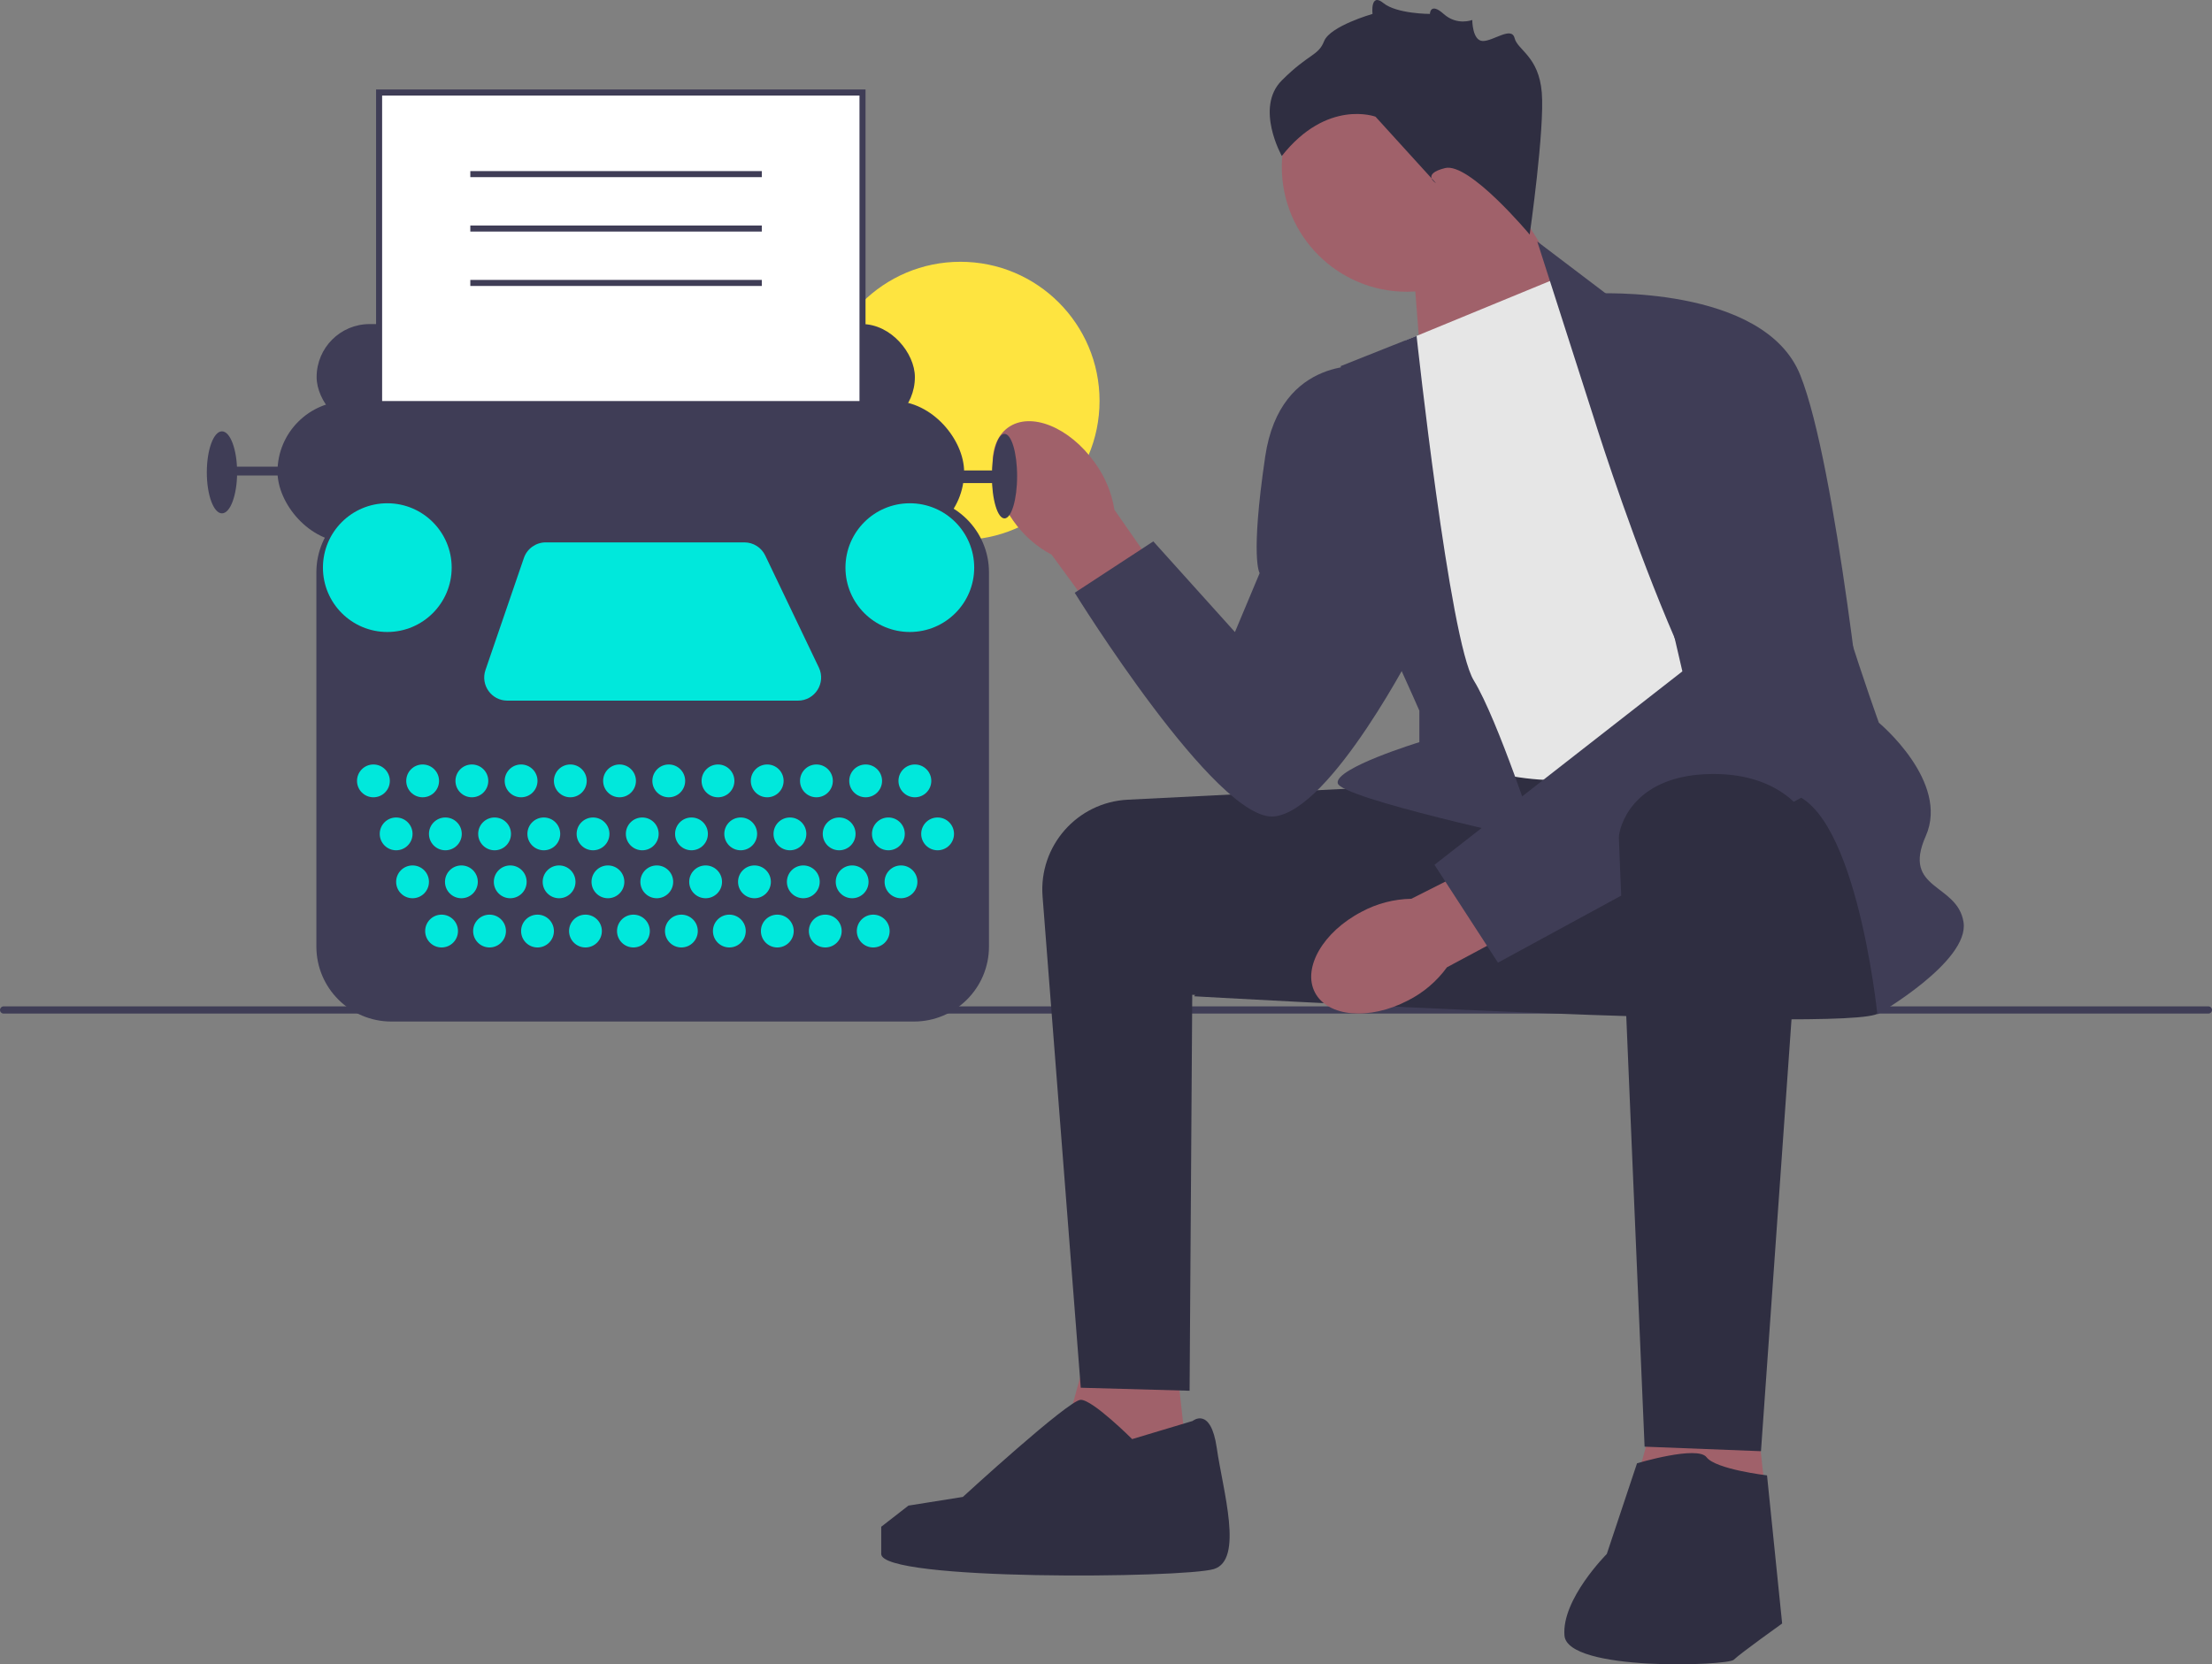
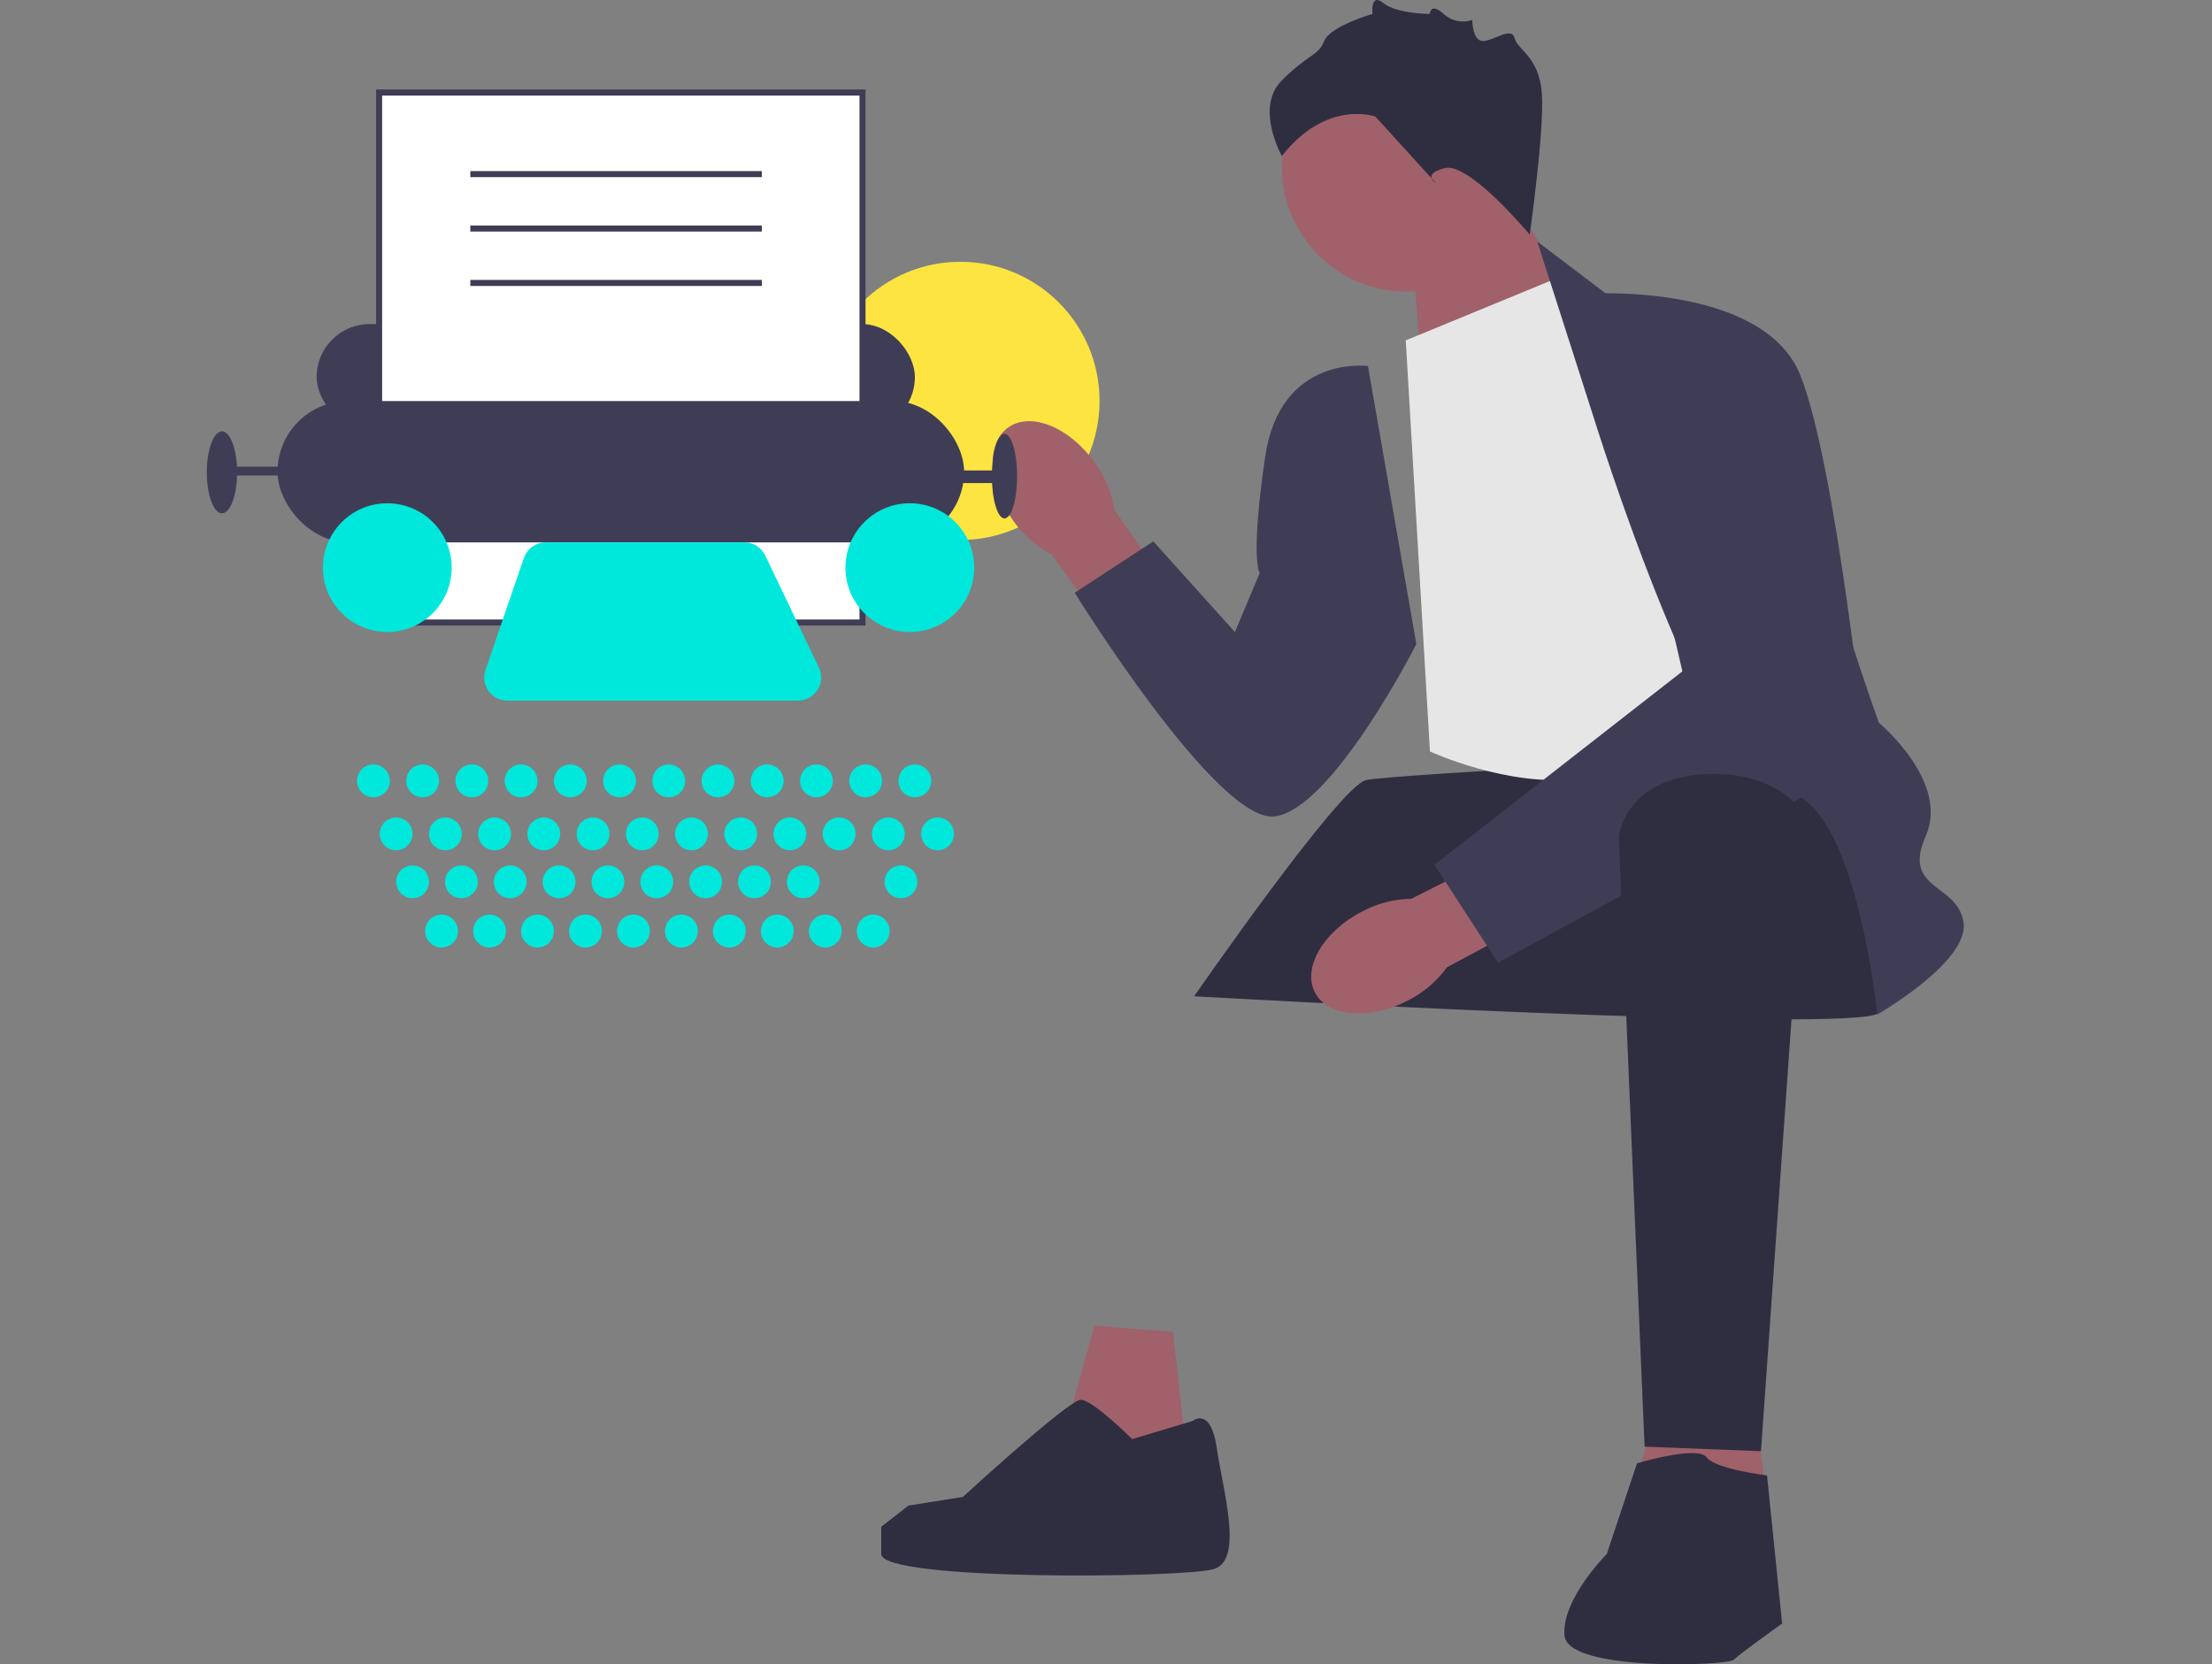
<svg xmlns="http://www.w3.org/2000/svg" width="731.67" height="550.618" viewBox="0 0 731.67 550.618">
  <rect x="0" y="0" width="731.67" height="550.618" fill="#808080" stroke="none" />
  <circle cx="317.682" cy="132.627" r="46.021" fill="#FEE440" />
  <g>
-     <path d="M0,334.134c0,.66,.53,1.19,1.19,1.19H730.48c.66,0,1.19-.53,1.19-1.19,0-.66-.53-1.19-1.19-1.19H1.19c-.66,0-1.19,.53-1.19,1.19Z" fill="#3f3d56" />
    <g>
      <polygon points="466.985 81.606 470.811 130.557 526.268 107.393 494.985 57.606 466.985 81.606" fill="#a0616a" />
      <circle cx="465.323" cy="55.181" r="41.339" fill="#a0616a" />
      <polygon points="387.985 440.606 394.985 503.393 345.985 496.606 361.985 438.606 387.985 440.606" fill="#a0616a" />
      <polygon points="578.985 449.606 585.985 512.393 536.985 505.606 552.985 447.606 578.985 449.606" fill="#a0616a" />
-       <path d="M462.485,260.106c-.669,0-54.146,2.685-89.477,4.463-16.723,.841-29.452,15.315-28.155,32.009l12.632,162.528,36,1,.878-131,71.122,4-3-73Z" fill="#2f2e41" />
      <path d="M619.485,259.106s9,69,2,76c-7,7-226.5-5.5-226.5-5.5,0,0,48.154-69.537,56.827-71.519,8.673-1.981,146.673-8.981,146.673-8.981l21,10Z" fill="#2f2e41" />
      <path id="uuid-395a52e4-5c72-4314-a9bf-6720c6920e4c-930" d="M335.127,172.233c-8.359-11.691-9.103-25.48-1.662-30.799,7.441-5.319,20.247-.152,28.607,11.544,3.404,4.626,5.65,10,6.551,15.673l34.792,49.981-19.8,13.708-35.775-48.834c-5.078-2.688-9.437-6.554-12.714-11.273Z" fill="#a0616a" />
      <path id="uuid-2bcb0f29-4cb0-4836-b3e1-c42200070018-931" d="M465.674,331.017c-12.747,6.638-26.505,5.441-30.727-2.672-4.223-8.113,2.688-20.068,15.44-26.706,5.058-2.722,10.694-4.192,16.436-4.289l54.365-27.441,10.797,21.526-53.367,28.575c-3.374,4.65-7.812,8.425-12.944,11.008Z" fill="#a0616a" />
      <path d="M464.985,112.606l51-21,96,148s-67,15-90,18c-23,3-49-9-49-9l-8-136Z" fill="#e6e6e6" />
      <path d="M526.985,137.606l-18.5-57.709,24,18.209s68,45,68,64c0,19,21,77,21,77,0,0,23.5,19.5,15.5,37.5-8,18,10.5,15.5,12.5,28.5,2,13-28.5,30.5-28.5,30.5,0,0-7.5-73.5-31.5-73.5-24,0-62.5-124.5-62.5-124.5Z" fill="#3f3d56" />
-       <path d="M468.568,111.13l-25.084,9.976s4,70,8,76,18,38,18,38v10.429s-28,8.571-27,13.571c1,5,66,19,66,19,0,0-13-40-21-53-8-13-18.916-113.976-18.916-113.976Z" fill="#3f3d56" />
      <path d="M527.485,97.106s56-3,68,27c12,30,22,128,22,128l-122,66.374-21-32.374,82-64-29-125Z" fill="#3f3d56" />
      <path d="M452.485,121.106s-29-4-34,30-1.823,38.5-1.823,38.5l-8.177,19.5-27-30-26,17s47,76,66,74c19-2,47-57,47-57l-16-92Z" fill="#3f3d56" />
      <path d="M597.323,270.145l-14.839,209.961-38.5-1.5s-8.5-198.5-8.5-201.5c0-3,4-20,29-21,25-1,32.839,14.039,32.839,14.039Z" fill="#2f2e41" />
      <path d="M541.485,484.106s20-6,23-2c3,4,20,6,20,6l5,49s-14,10-16,12-55,4-56-8c-1-12,14-27,14-27l10-30Z" fill="#2f2e41" />
      <path d="M394.485,470.106s6-5,8,9c2,14,9,37-1,40-10,3-110,4-110-5v-9l9-7,18.004-2.869s34.996-32.131,38.996-32.131c4,0,17,13,17,13l20-6Z" fill="#2f2e41" />
      <path d="M505.985,77.606s-20-24-28-22-3,5-3,5l-20-22s-16-6-31,13c0,0-9-16,0-25,9-9,12-8,14-13,2-5,16-9,16-9,0,0-.803-7.197,3.598-3.598s15.394,3.598,15.394,3.598c0,0,.063-4,4.535,0s9.472,2,9.472,2c0,0,0,6.921,3.5,6.961,3.5,.039,9.5-4.961,10.5-.961s8,6,9,18-4,47-4,47Z" fill="#2f2e41" />
    </g>
  </g>
  <g>
    <rect x="104.731" y="107.214" width="197.887" height="35.069" rx="17.534" ry="17.534" fill="#3f3d56" />
    <rect x="125.397" y="30.606" width="159.896" height="175.343" fill="#fff" />
    <path d="M286.293,206.949H124.397V29.606h161.896V206.949Zm-159.896-2h157.896V31.606H126.397V204.949Z" fill="#3f3d56" />
    <rect x="91.789" y="132.681" width="227.111" height="46.758" rx="23.379" ry="23.379" fill="#3f3d56" />
    <ellipse cx="332.26" cy="157.521" rx="4.175" ry="13.986" fill="#3f3d56" />
    <ellipse cx="73.42" cy="156.269" rx="5.01" ry="13.568" fill="#3f3d56" />
    <rect x="74.672" y="154.39" width="28.806" height="2.922" fill="#3f3d56" />
    <rect x="306.376" y="155.642" width="23.379" height="4.175" fill="#3f3d56" />
-     <path d="M302.334,337.957H129.439c-13.669,0-24.79-11.121-24.79-24.79v-123.841c0-13.669,11.121-24.79,24.79-24.79h172.896c13.669,0,24.789,11.121,24.789,24.79v123.841c0,13.669-11.12,24.79-24.789,24.79Z" fill="#3f3d56" />
    <circle cx="123.518" cy="258.343" r="5.427" fill="#00e8dc" />
    <circle cx="131.033" cy="275.878" r="5.427" fill="#00e8dc" />
    <circle cx="136.46" cy="291.742" r="5.427" fill="#00e8dc" />
    <circle cx="146.062" cy="308.024" r="5.427" fill="#00e8dc" />
    <circle cx="161.926" cy="308.024" r="5.427" fill="#00e8dc" />
    <circle cx="177.791" cy="308.024" r="5.427" fill="#00e8dc" />
    <circle cx="193.655" cy="308.024" r="5.427" fill="#00e8dc" />
    <circle cx="209.52" cy="308.024" r="5.427" fill="#00e8dc" />
    <circle cx="225.384" cy="308.024" r="5.427" fill="#00e8dc" />
    <circle cx="241.248" cy="308.024" r="5.427" fill="#00e8dc" />
    <circle cx="257.113" cy="308.024" r="5.427" fill="#00e8dc" />
    <circle cx="272.977" cy="308.024" r="5.427" fill="#00e8dc" />
    <circle cx="288.841" cy="308.024" r="5.427" fill="#00e8dc" />
    <circle cx="152.617" cy="291.742" r="5.427" fill="#00e8dc" />
    <circle cx="168.773" cy="291.742" r="5.427" fill="#00e8dc" />
    <circle cx="184.93" cy="291.742" r="5.427" fill="#00e8dc" />
    <circle cx="201.086" cy="291.742" r="5.427" fill="#00e8dc" />
    <circle cx="217.243" cy="291.742" r="5.427" fill="#00e8dc" />
    <circle cx="233.4" cy="291.742" r="5.427" fill="#00e8dc" />
    <circle cx="249.556" cy="291.742" r="5.427" fill="#00e8dc" />
    <circle cx="265.713" cy="291.742" r="5.427" fill="#00e8dc" />
-     <circle cx="281.869" cy="291.742" r="5.427" fill="#00e8dc" />
    <circle cx="298.026" cy="291.742" r="5.427" fill="#00e8dc" />
    <circle cx="147.314" cy="275.878" r="5.427" fill="#00e8dc" />
    <circle cx="163.596" cy="275.878" r="5.427" fill="#00e8dc" />
    <circle cx="179.878" cy="275.878" r="5.427" fill="#00e8dc" />
    <circle cx="196.16" cy="275.878" r="5.427" fill="#00e8dc" />
    <circle cx="212.442" cy="275.878" r="5.427" fill="#00e8dc" />
    <circle cx="228.724" cy="275.878" r="5.427" fill="#00e8dc" />
    <circle cx="245.006" cy="275.878" r="5.427" fill="#00e8dc" />
    <circle cx="261.287" cy="275.878" r="5.427" fill="#00e8dc" />
    <circle cx="277.569" cy="275.878" r="5.427" fill="#00e8dc" />
    <circle cx="293.851" cy="275.878" r="5.427" fill="#00e8dc" />
    <circle cx="310.133" cy="275.878" r="5.427" fill="#00e8dc" />
    <circle cx="139.8" cy="258.343" r="5.427" fill="#00e8dc" />
    <circle cx="156.082" cy="258.343" r="5.427" fill="#00e8dc" />
    <circle cx="172.363" cy="258.343" r="5.427" fill="#00e8dc" />
    <circle cx="188.645" cy="258.343" r="5.427" fill="#00e8dc" />
    <circle cx="204.927" cy="258.343" r="5.427" fill="#00e8dc" />
    <circle cx="221.209" cy="258.343" r="5.427" fill="#00e8dc" />
    <circle cx="237.491" cy="258.343" r="5.427" fill="#00e8dc" />
    <circle cx="253.773" cy="258.343" r="5.427" fill="#00e8dc" />
    <circle cx="270.055" cy="258.343" r="5.427" fill="#00e8dc" />
    <circle cx="286.336" cy="258.343" r="5.427" fill="#00e8dc" />
    <circle cx="302.618" cy="258.343" r="5.427" fill="#00e8dc" />
    <circle cx="128.11" cy="187.789" r="21.292" fill="#00e8dc" />
    <circle cx="300.948" cy="187.789" r="21.292" fill="#00e8dc" />
    <path d="M180.522,179.439h65.701c2.945,0,5.628,1.691,6.899,4.347l17.731,37.06c2.429,5.076-1.272,10.948-6.899,10.948h-96.139c-5.248,0-8.936-5.164-7.234-10.128l12.707-37.06c1.06-3.091,3.967-5.167,7.234-5.167Z" fill="#00e8dc" />
  </g>
  <rect x="155.568" y="56.606" width="96.417" height="2" fill="#3f3d56" />
  <rect x="155.568" y="74.606" width="96.417" height="2" fill="#3f3d56" />
  <rect x="155.568" y="92.606" width="96.417" height="2" fill="#3f3d56" />
</svg>